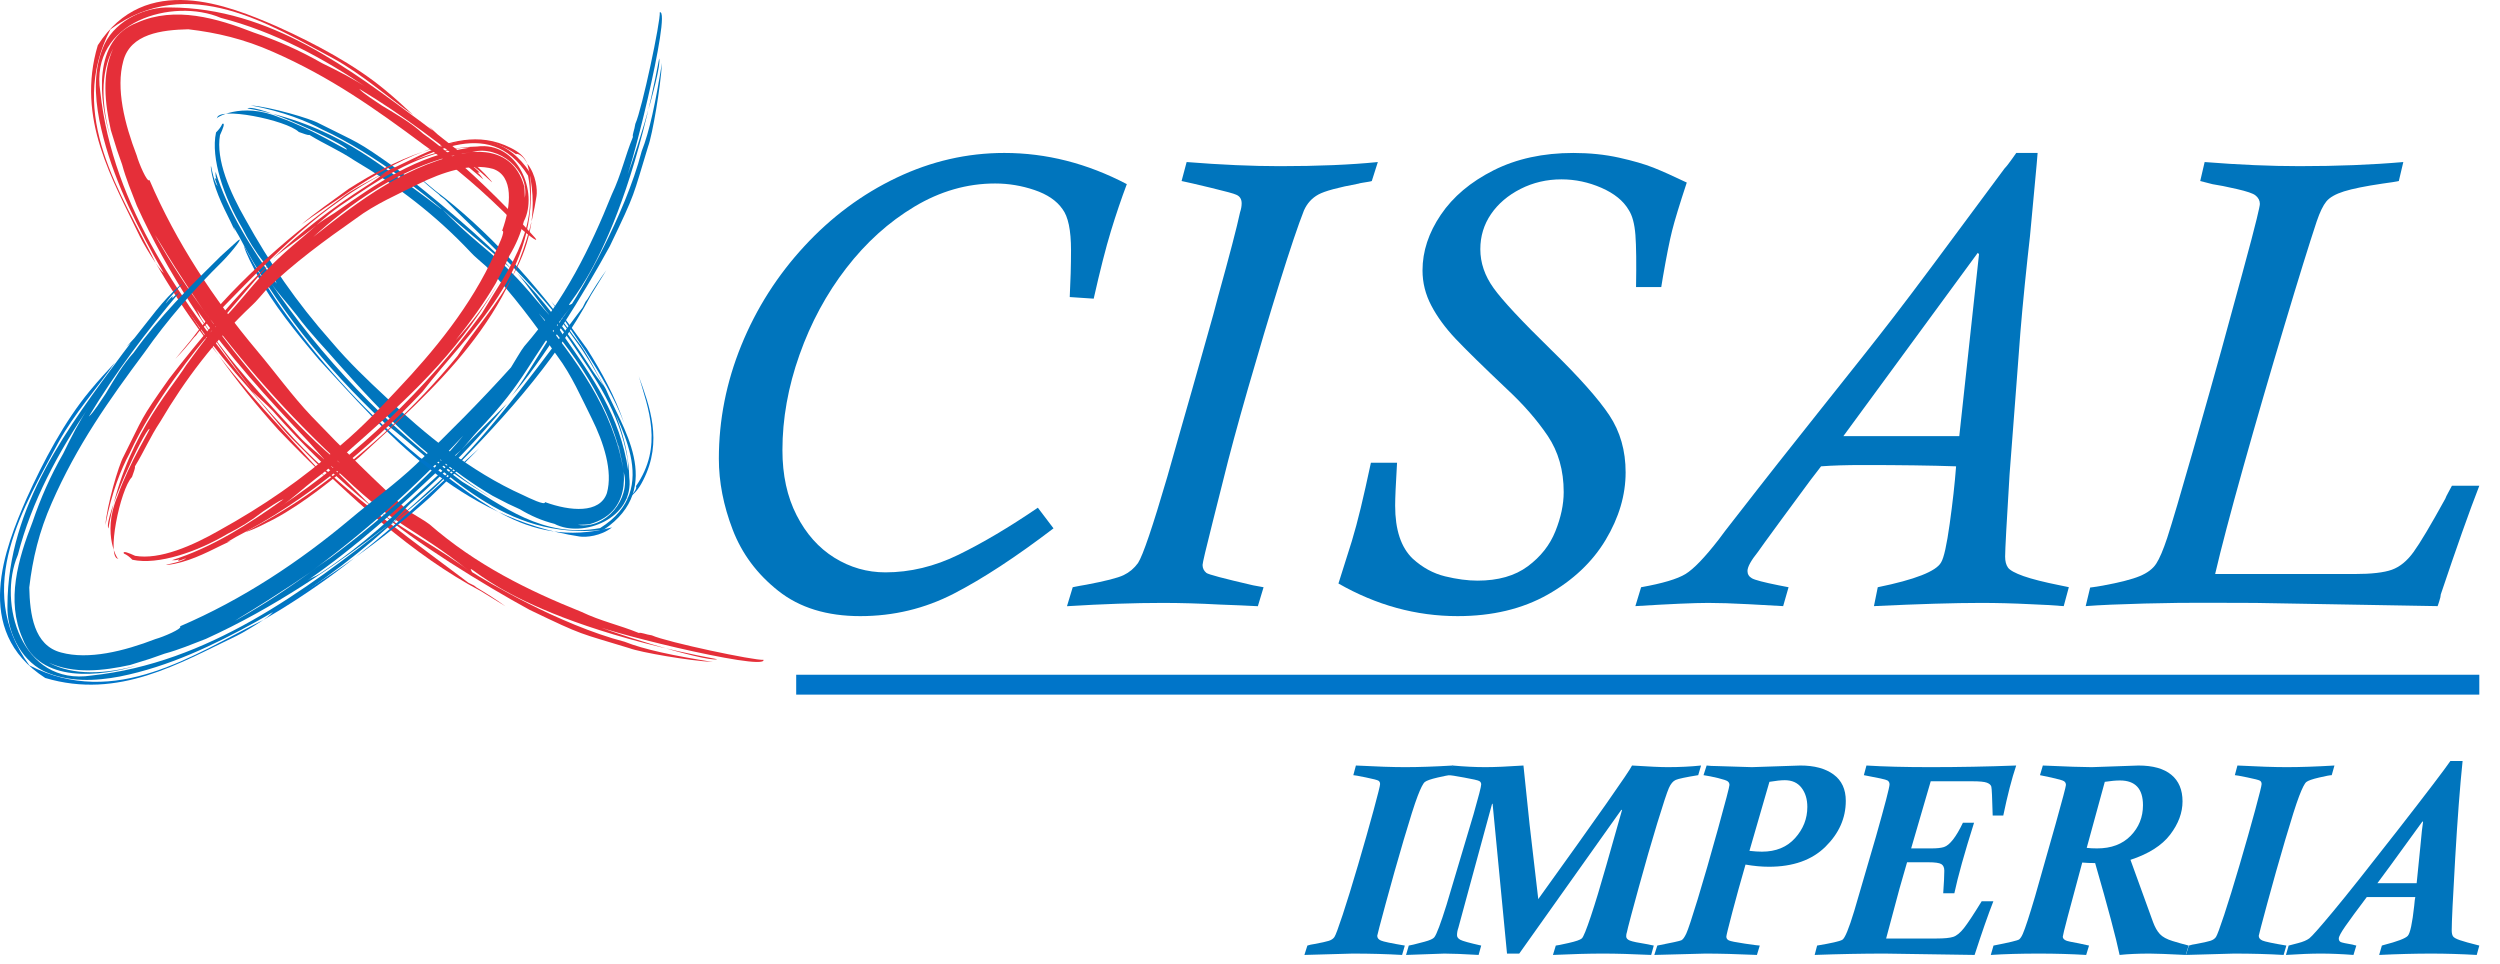
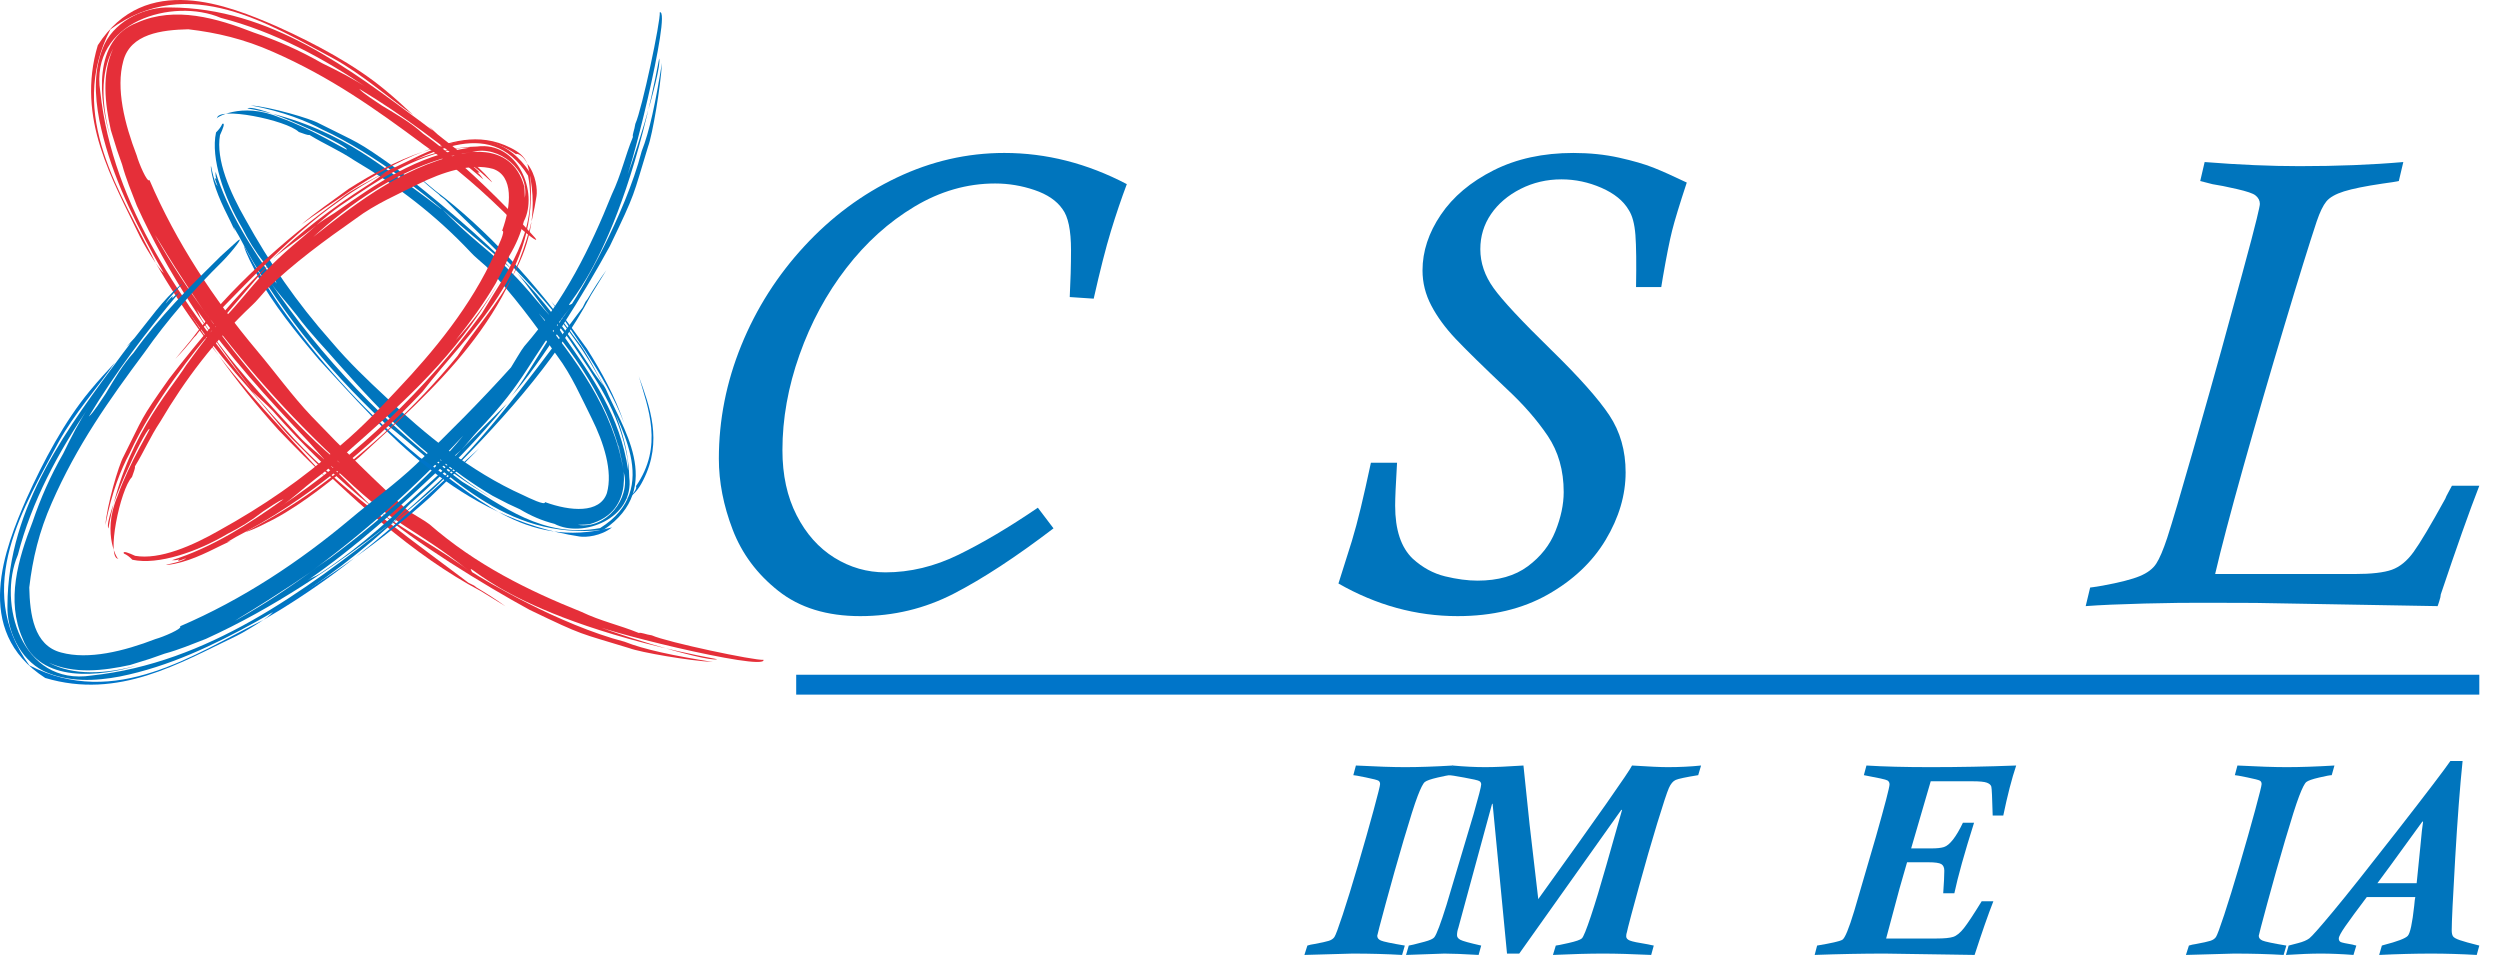
<svg xmlns="http://www.w3.org/2000/svg" width="100%" height="100%" viewBox="0 0 464 179" version="1.1" xml:space="preserve" style="fill-rule:evenodd;clip-rule:evenodd;stroke-linejoin:round;stroke-miterlimit:2;">
  <g id="loghi">
    <path d="M192.625,94.232l2.904,3.831c-6.936,5.293 -13.102,9.331 -18.496,12.115c-5.403,2.781 -11.191,4.176 -17.374,4.176c-6.186,0 -11.252,-1.562 -15.189,-4.675c-3.945,-3.114 -6.772,-6.905 -8.486,-11.379c-1.715,-4.469 -2.565,-8.855 -2.565,-13.155c0,-7.21 1.389,-14.225 4.165,-21.045c2.773,-6.818 6.672,-12.951 11.693,-18.39c5.019,-5.441 10.737,-9.687 17.154,-12.742c6.417,-3.054 13.075,-4.58 19.97,-4.58c7.796,0 15.371,1.927 22.735,5.788c-1.024,2.721 -2.011,5.634 -2.957,8.733c-0.945,3.098 -2.008,7.273 -3.189,12.523l-4.447,-0.298c0.154,-2.998 0.238,-5.898 0.238,-8.703c0,-3.71 -0.532,-6.256 -1.596,-7.637c-1.068,-1.54 -2.797,-2.714 -5.182,-3.524c-2.386,-0.809 -4.828,-1.214 -7.308,-1.214c-5.209,0 -10.201,1.436 -14.978,4.296c-4.772,2.86 -8.994,6.671 -12.66,11.426c-3.671,4.757 -6.562,10.113 -8.673,16.076c-2.112,5.955 -3.165,11.857 -3.165,17.698c0,4.621 0.877,8.65 2.634,12.082c1.752,3.433 4.087,6.056 7.008,7.876c2.921,1.813 6.079,2.72 9.472,2.72c4.577,0 9.107,-1.087 13.584,-3.279c4.479,-2.188 9.385,-5.095 14.708,-8.719" style="fill:#0075bd;fill-rule:nonzero;" />
-     <path d="M255.726,30.075l-1.121,3.523c-0.08,0.04 -0.298,0.09 -0.65,0.147c-0.354,0.063 -0.722,0.121 -1.096,0.178c-0.375,0.059 -0.6,0.11 -0.676,0.15c-3.828,0.709 -6.327,1.389 -7.512,2.041c-1.177,0.652 -2.071,1.626 -2.653,2.931c-1.063,2.679 -2.569,7.15 -4.52,13.399c-1.947,6.257 -3.901,12.808 -5.869,19.65c-1.966,6.842 -3.499,12.513 -4.599,17.016c-0.041,0.194 -0.69,2.778 -1.951,7.745c-1.258,4.973 -1.884,7.639 -1.884,7.993c0,0.596 0.231,1.088 0.706,1.48c0.311,0.277 3.202,1.043 8.673,2.308l1.943,0.355l-1.061,3.522c-1.886,-0.103 -4.225,-0.204 -7.022,-0.304c-3.852,-0.207 -7.395,-0.308 -10.619,-0.308c-5.236,0 -11.162,0.201 -17.786,0.612l1.067,-3.522c0.036,0 0.177,-0.03 0.411,-0.087c0.235,-0.058 0.552,-0.121 0.944,-0.182c0.391,-0.056 0.79,-0.123 1.187,-0.207c3.544,-0.669 5.853,-1.257 6.916,-1.776c1.061,-0.509 1.947,-1.258 2.663,-2.245c0.901,-1.378 2.71,-6.708 5.427,-15.98c0.117,-0.467 0.837,-2.997 2.148,-7.574c1.322,-4.574 2.135,-7.434 2.453,-8.582c0.823,-2.961 1.722,-6.119 2.679,-9.495c0.967,-3.372 1.687,-5.989 2.156,-7.843c2.127,-7.654 3.486,-12.86 4.075,-15.624c0.197,-0.589 0.294,-1.144 0.294,-1.656c0,-0.786 -0.338,-1.318 -1.004,-1.596c-0.392,-0.198 -1.938,-0.622 -4.631,-1.271c-2.699,-0.652 -4.54,-1.077 -5.514,-1.275l0.938,-3.523c6.373,0.509 12.134,0.766 17.29,0.766c7.087,0 13.156,-0.257 18.198,-0.766" style="fill:#0075bd;fill-rule:nonzero;" />
    <path d="M254.441,85.882l4.852,0c-0.118,2.048 -0.211,3.717 -0.268,4.998c-0.057,1.278 -0.084,2.275 -0.084,2.981c0,4.46 1.081,7.736 3.256,9.824c1.819,1.656 3.82,2.75 6.015,3.285c2.192,0.529 4.199,0.797 6.012,0.797c3.831,0 6.943,-0.887 9.335,-2.663c2.389,-1.774 4.099,-3.942 5.122,-6.505c1.031,-2.566 1.542,-4.988 1.542,-7.277c0,-4.025 -0.993,-7.501 -2.97,-10.438c-1.991,-2.941 -4.491,-5.806 -7.508,-8.612c-4.491,-4.253 -7.692,-7.391 -9.606,-9.415c-1.91,-2.031 -3.409,-4.079 -4.49,-6.15c-1.087,-2.061 -1.629,-4.239 -1.629,-6.524c0,-3.543 1.138,-6.989 3.406,-10.335c2.265,-3.349 5.531,-6.092 9.786,-8.24c4.266,-2.145 9.191,-3.219 14.795,-3.219c3.035,0 5.865,0.291 8.488,0.873c2.62,0.586 4.741,1.201 6.36,1.844c1.619,0.642 3.688,1.569 6.21,2.777c-1.338,4.064 -2.248,7.043 -2.724,8.936c-0.474,1.89 -1.044,4.764 -1.712,8.632l-0.301,1.833l-4.678,0c0.077,-4.379 0.04,-7.597 -0.117,-9.672c-0.16,-2.068 -0.575,-3.617 -1.244,-4.64c-0.988,-1.696 -2.677,-3.066 -5.063,-4.112c-2.392,-1.044 -4.868,-1.57 -7.434,-1.57c-2.723,0 -5.252,0.596 -7.584,1.777c-2.326,1.184 -4.156,2.744 -5.478,4.674c-1.321,1.937 -1.983,4.105 -1.983,6.507c0,2.527 0.819,4.936 2.462,7.221c1.635,2.288 5.186,6.092 10.639,11.419c5.213,5.089 8.829,9.153 10.847,12.191c2.017,3.038 3.021,6.568 3.021,10.593c0,4.219 -1.231,8.391 -3.697,12.513c-2.466,4.122 -6.056,7.514 -10.766,10.177c-4.714,2.661 -10.289,3.993 -16.719,3.993c-7.692,0 -15.066,-2.022 -22.118,-6.053c1.1,-3.437 1.93,-6.056 2.485,-7.873c0.549,-1.81 1.098,-3.86 1.653,-6.15c0.549,-2.288 1.181,-5.084 1.887,-8.397" style="fill:#0075bd;fill-rule:nonzero;" />
-     <path d="M342.125,80.95l21.517,0l3.664,-33.785l-0.235,-0.235l-24.946,34.02Zm41.849,28.041l-0.947,3.506c-2.05,-0.164 -4.095,-0.277 -6.142,-0.355c-3.236,-0.164 -6.308,-0.241 -9.225,-0.241c-4.888,0 -11.506,0.198 -19.857,0.596l0.71,-3.506c6.931,-1.419 10.853,-2.958 11.759,-4.617c0.512,-0.833 1.044,-3.216 1.593,-7.163c0.552,-3.952 0.95,-7.505 1.185,-10.66c-4.651,-0.161 -10.419,-0.241 -17.315,-0.241c-3.074,0 -5.657,0.08 -7.745,0.241c-0.471,0.632 -0.823,1.081 -1.041,1.358c-0.214,0.277 -0.518,0.673 -0.913,1.185c-0.826,1.104 -2.633,3.559 -5.41,7.34c-2.776,3.794 -4.226,5.785 -4.343,5.989c-1.301,1.616 -1.95,2.8 -1.95,3.553c0,0.589 0.277,1.04 0.83,1.359c0.552,0.314 2.204,0.746 4.965,1.301c1.184,0.241 1.79,0.355 1.83,0.355l-1.004,3.506c-1.262,-0.083 -3.39,-0.204 -6.387,-0.355c-3.075,-0.164 -5.574,-0.241 -7.501,-0.241c-2.603,0 -7.117,0.198 -13.541,0.596l1.065,-3.506c3.981,-0.71 6.728,-1.529 8.247,-2.456c1.516,-0.93 3.576,-3.071 6.177,-6.428c0.47,-0.672 1.508,-2.02 3.104,-4.054c1.593,-2.031 3.034,-3.874 4.313,-5.534c1.278,-1.656 2.468,-3.172 3.576,-4.557l7.863,-9.916c3.7,-4.645 6.413,-8.057 8.126,-10.222c1.717,-2.165 3.507,-4.453 5.377,-6.876c1.874,-2.422 4.416,-5.788 7.628,-10.101c3.209,-4.305 7.559,-10.164 13.035,-17.568c0.275,-0.27 0.666,-0.766 1.178,-1.475c0.515,-0.709 0.849,-1.181 1.007,-1.416l3.962,0c-0.04,0.633 -0.225,2.727 -0.563,6.288c-0.334,3.562 -0.622,6.624 -0.856,9.183c-0.278,2.403 -0.592,5.354 -0.951,8.86c-0.35,3.5 -0.628,6.484 -0.826,8.946c-0.194,2.459 -0.441,5.698 -0.736,9.717c-0.298,4.011 -0.719,9.561 -1.272,16.644c-0.548,8.927 -0.826,14.016 -0.826,15.28c0,0.867 0.178,1.546 0.533,2.044c0.351,0.489 1.311,1.018 2.867,1.573c1.558,0.548 3.81,1.121 6.768,1.713c1.181,0.241 1.734,0.355 1.653,0.355" style="fill:#0075bd;fill-rule:nonzero;" />
    <path d="M408.362,33.598l0.819,-3.523c6.361,0.508 12.229,0.763 17.613,0.763c7.005,0 13.425,-0.255 19.26,-0.763l-0.833,3.523c-0.511,0.12 -1.515,0.277 -3.014,0.476c-3.195,0.471 -5.577,0.953 -7.157,1.445c-1.572,0.495 -2.663,1.117 -3.278,1.866c-0.612,0.746 -1.212,1.994 -1.801,3.728c-1.375,4.141 -3.388,10.629 -6.032,19.465c-2.653,8.83 -5.172,17.515 -7.568,26.053c-2.392,8.542 -4.145,15.176 -5.242,19.907l25.862,0c3.151,0 5.464,-0.267 6.942,-0.795c1.479,-0.533 2.818,-1.627 4.019,-3.287c1.208,-1.656 3.168,-4.948 5.885,-9.882c0.114,-0.315 0.304,-0.697 0.555,-1.148c0.261,-0.456 0.492,-0.88 0.683,-1.271l5.085,0c-1.854,4.757 -4.235,11.478 -7.156,20.177c0,0.268 -0.094,0.709 -0.294,1.312c-0.192,0.605 -0.295,0.89 -0.295,0.853c-0.117,0 -6.856,-0.124 -20.212,-0.355l-13.6,-0.24c-3.101,0 -6.153,-0.011 -9.154,-0.028c-3.005,-0.022 -6.812,0.028 -11.419,0.141c-4.607,0.121 -8.244,0.278 -10.927,0.482l0.829,-3.45c0.121,0 0.887,-0.113 2.302,-0.35c3.189,-0.586 5.497,-1.182 6.916,-1.774c1.419,-0.589 2.433,-1.361 3.045,-2.308c0.615,-0.944 1.295,-2.539 2.041,-4.788c0.899,-2.76 2.509,-8.201 4.827,-16.321c2.316,-8.123 4.066,-14.319 5.243,-18.598c1.178,-4.273 2.466,-8.977 3.855,-14.103c1.398,-5.122 2.288,-8.515 2.682,-10.171c0.392,-1.616 0.589,-2.543 0.589,-2.78c0,-0.629 -0.274,-1.161 -0.826,-1.596c-0.434,-0.358 -1.593,-0.75 -3.473,-1.181c-1.883,-0.432 -3.378,-0.729 -4.48,-0.89" style="fill:#0075bd;fill-rule:nonzero;" />
    <path d="M28.097,42.425c2.652,4.819 5.564,9.411 8.683,13.771c8.269,12.011 18.98,23.901 26.362,29.784c-9.376,-8.702 -18.311,-18.628 -26.362,-29.784c7.804,10.509 1.626,3.278 -7.482,-11.756c-0.226,-0.337 -0.714,-1.057 -1.201,-2.015m-2.702,-4.246c-0.984,-2.546 -2.009,-4.977 -2.734,-7.649l-0.958,-2.727l-1.132,-3.649c-1.097,-4.977 -1.723,-10.457 0.433,-15.133c-2.453,4.555 -2.19,10.547 -0.436,16.787c-2.297,-7.354 -3.385,-18.458 4.892,-21.606c7.065,-3.119 14.79,-0.833 21.649,1.842c4.334,1.467 8.56,3.325 12.702,5.702c3.011,1.456 5.929,2.944 8.632,4.753c-8.443,-5.713 -17.544,-10.634 -27.45,-13.18c-8.89,-3.808 -24.403,0.639 -22.385,13.682c2.319,21.527 15.438,39.32 28.529,55.846c-8.425,-10.941 -15.994,-22.023 -21.742,-34.668m70.027,3.065c-5.521,-5.586 -10.872,-10.212 -16.796,-14.382c-8.971,-6.682 -17.314,-12.581 -27.982,-17.251c-5.32,-2.358 -10.377,-3.556 -15.699,-4.179c-4.921,0.119 -10.76,0.821 -12.069,5.918c-1.384,5.073 0.23,11.614 2.507,17.526c0.358,1.337 1.958,5.148 2.36,4.535c4.963,11.576 11.949,22.125 19.907,31.609c3.359,3.98 6.551,8.42 10.155,12.216c5.89,6.157 11.796,12.019 17.975,17.6c0.979,0.631 3.18,1.858 3.925,2.467c8.638,7.527 18.284,12.273 28.156,16.235c3.794,1.801 7.006,2.431 10.703,3.938c0.433,-0.151 1.294,0.291 2.422,0.444c2.83,1.27 19.138,4.714 20.718,4.538c0.596,2.301 -32.574,-5.977 -31.837,-6.759c0.558,0.777 21.167,7.297 23.257,6.655c-39.883,-7.535 -47.285,-19.465 -45.517,-16.184c2.234,1.479 16.197,9.787 28.325,12.938c3.589,1.43 9.039,2.583 16.379,3.753c-4.41,-0.221 -13.479,-1.793 -15.501,-2.562c-9.538,-2.934 -8.224,-2.163 -18.516,-7.115c-8.209,-4.462 -21.996,-12.933 -27.965,-18.38c3.199,2.722 11.884,7.376 16.663,11.104c-10.391,-8.215 -13.037,-7.745 -23.147,-17.371c-0.94,-0.889 -2.162,-1.79 -3.332,-2.906c-1.028,-1.153 -1.994,-2.24 -3.215,-3.608c-7.815,-8.287 -14.62,-15.684 -21.042,-24.942c0.583,0.771 0.692,1.449 1.237,2.273c5.343,8.147 11.163,14.079 18.038,21.663c1.311,1.472 3.538,3.121 4.982,4.614c3.049,2.918 5.703,5.606 8.513,8.416c-6.201,-4.946 -12.861,-11.441 -18.445,-17.829c-1.229,-1.258 -2.843,-2.683 -3.846,-3.637c2.472,3.065 5.189,5.923 7.846,8.864c9.485,10.18 24.408,20.654 32.348,26.707c0.27,0.134 0.536,0.27 1.068,0.536l0.468,0.359c1.68,0.995 3.652,2.233 5.365,3.491l-4.587,-2.83c-12.475,-6.575 -24.542,-17.589 -35.124,-28.356c-2.356,-2.4 -5.764,-6.824 -7.982,-9.343c-6.618,-7.346 -12.736,-15.756 -17.569,-24.522c-4.355,-7.885 -8.306,-16.132 -10.139,-25.225c-0.847,-4.487 -1.153,-9.508 0.997,-14.145c2.295,-4.575 7.799,-6.88 12.161,-6.733c18.53,0.06 33.36,11.436 46.824,21.425l1.898,1.441l-0.699,-0.773l1.662,1.512c3.414,2.771 7.017,5.21 9.824,8.51c1.119,1.38 -2.231,-2.164 -3.478,-2.756c0.759,0.595 1.43,1.306 1.43,1.306c0,0 -0.223,-0.022 -0.447,-0.048c0.586,0.459 0.805,0.881 1.127,1.315c-7.249,-6.131 -14.875,-11.89 -23.065,-16.836c0.743,0.906 3.156,2.374 4.255,3.141c2.711,1.623 5.45,3.215 7.598,5.182c6.575,4.693 12.473,10.626 17.906,16.155l2.856,3.142c1.104,1.359 -1.822,-0.847 -3.856,-2.856" style="fill:#e52f39;fill-rule:nonzero;" />
    <path d="M61.915,10.87c5.275,2.915 9.906,7.045 14.757,10.467c-1.675,-1.555 -3.156,-2.954 -5.247,-4.677c-5.64,-4.671 -12.977,-8.574 -20.031,-11.756c-8.946,-3.884 -24.43,-10.243 -33.243,3.49c-4.077,13.637 2.743,24.898 7.81,35.504c0.518,1.068 1.858,3.323 2.949,4.954c-6.314,-12.827 -16.657,-27.41 -8.416,-43.404c14.529,-10.638 29.781,-0.748 41.421,5.422" style="fill:#e52f39;fill-rule:nonzero;" />
    <path d="M51.695,79.812c3.02,3.164 6.102,6.218 9.104,9.139c-2.546,-2.842 -6.067,-6.584 -8.834,-9.701c-3.978,-4.289 -7.836,-8.705 -11.386,-13.288c3.357,4.737 7.037,9.32 11.116,13.85" style="fill:#e52f39;fill-rule:nonzero;" />
    <path d="M28.911,48.851l1.866,3.122c2.932,4.759 6.193,9.479 9.801,13.988c-3.62,-4.926 -6.81,-10.085 -9.96,-15.345c-0.249,0.172 -0.949,-0.615 -1.708,-1.765" style="fill:#e52f39;fill-rule:nonzero;" />
    <path d="M42.426,115.887c4.818,-2.651 9.413,-5.565 13.771,-8.685c12.01,-8.269 23.9,-18.98 29.786,-26.362c-8.708,9.376 -18.634,18.314 -29.786,26.362c10.509,-7.804 3.28,-1.626 -11.757,7.485c-0.337,0.223 -1.054,0.713 -2.014,1.2m-4.244,2.703c-2.549,0.983 -4.98,2.009 -7.649,2.734l-2.73,0.96l-3.647,1.133c-4.979,1.091 -10.458,1.72 -15.135,-0.442c4.552,2.459 10.55,2.195 16.788,0.442c-7.355,2.3 -18.459,3.382 -21.607,-4.895c-3.119,-7.065 -0.836,-14.79 1.839,-21.649c1.467,-4.334 3.325,-8.56 5.702,-12.705c1.456,-3.008 2.944,-5.928 4.751,-8.632c-5.711,8.446 -10.631,17.547 -13.178,27.454c-3.802,8.889 0.64,24.399 13.685,22.387c21.529,-2.32 39.32,-15.441 55.844,-28.529c-10.94,8.422 -22.02,15.991 -34.663,21.742m3.059,-70.033c-5.586,5.524 -10.211,10.872 -14.381,16.796c-6.68,8.971 -12.581,17.314 -17.252,27.982c-2.355,5.321 -3.556,10.38 -4.176,15.7c0.119,4.923 0.821,10.759 5.921,12.071c5.07,1.387 11.614,-0.227 17.523,-2.507c1.337,-0.355 5.148,-1.958 4.535,-2.358c11.576,-4.965 22.122,-11.948 31.61,-19.909c3.979,-3.356 8.419,-6.551 12.218,-10.152c6.158,-5.893 12.016,-11.799 17.596,-17.978c0.632,-0.979 1.86,-3.183 2.468,-3.925c7.527,-8.638 12.271,-18.286 16.235,-28.156c1.799,-3.797 2.428,-7.008 3.935,-10.706c-0.151,-0.432 0.295,-1.294 0.444,-2.422c1.273,-2.83 4.714,-19.138 4.538,-20.721c2.301,-0.592 -5.973,32.577 -6.756,31.841c0.777,-0.558 7.292,-21.167 6.652,-23.258c-7.532,39.884 -19.461,47.288 -16.181,45.52c1.479,-2.235 9.787,-16.2 12.935,-28.325c1.43,-3.592 2.583,-9.042 3.756,-16.382c-0.227,4.41 -1.796,13.482 -2.564,15.501c-2.932,9.538 -2.161,8.224 -7.113,18.519c-4.462,8.206 -12.932,21.996 -18.379,27.968c2.722,-3.202 7.376,-11.886 11.101,-16.668c-8.212,10.39 -7.742,13.039 -17.368,23.149c-0.889,0.943 -1.787,2.162 -2.906,3.335c-1.156,1.028 -2.241,1.994 -3.609,3.212c-8.286,7.815 -15.683,14.62 -24.943,21.042c0.774,-0.583 1.453,-0.692 2.278,-1.237c8.147,-5.343 14.076,-11.163 21.659,-18.038c1.476,-1.311 3.122,-3.538 4.615,-4.979c2.918,-3.055 5.607,-5.706 8.419,-8.513c-4.946,6.199 -11.441,12.861 -17.83,18.442c-1.263,1.229 -2.686,2.843 -3.637,3.846c3.063,-2.472 5.92,-5.189 8.861,-7.846c10.184,-9.482 20.654,-24.408 26.708,-32.351c0.133,-0.267 0.266,-0.536 0.535,-1.068l0.36,-0.467c0.994,-1.678 2.232,-3.649 3.49,-5.363l-2.83,4.584c-6.572,12.478 -17.589,24.546 -28.356,35.127c-2.4,2.356 -6.824,5.764 -9.343,7.982c-7.346,6.62 -15.759,12.736 -24.521,17.569c-7.886,4.355 -16.133,8.309 -25.226,10.142c-4.487,0.844 -9.507,1.152 -14.145,-1c-4.575,-2.298 -6.883,-7.799 -6.733,-12.161c0.054,-18.529 11.433,-33.36 21.422,-46.824l1.441,-1.898l-0.776,0.696l1.516,-1.662c2.767,-3.414 5.21,-7.017 8.506,-9.822c1.38,-1.121 -2.161,2.231 -2.753,3.477c0.595,-0.76 1.303,-1.431 1.303,-1.431c0,0 -0.022,0.224 -0.045,0.447c0.456,-0.586 0.878,-0.804 1.312,-1.127c-6.128,7.249 -11.887,14.878 -16.833,23.065c0.907,-0.742 2.374,-3.156 3.141,-4.252c1.623,-2.714 3.216,-5.453 5.182,-7.601c4.693,-6.575 10.623,-12.472 16.155,-17.903l3.142,-2.859c1.359,-1.104 -0.847,1.822 -2.856,3.856" style="fill:#0075bd;fill-rule:nonzero;" />
    <path d="M10.869,82.064c2.915,-5.274 7.044,-9.906 10.467,-14.756c-1.555,1.674 -2.954,3.155 -4.677,5.246c-4.674,5.64 -8.578,12.98 -11.756,20.031c-3.884,8.949 -10.241,24.433 3.492,33.246c13.634,4.079 24.901,-2.743 35.504,-7.807c1.069,-0.519 3.323,-1.861 4.954,-2.949c-12.824,6.314 -27.414,16.657 -43.402,8.413c-10.642,-14.527 -0.752,-29.781 5.418,-41.424" style="fill:#0075c9;fill-rule:nonzero;" />
    <path d="M79.814,92.291c3.161,-3.022 6.218,-6.103 9.139,-9.107c-2.842,2.548 -6.584,6.067 -9.701,8.835c-4.289,3.977 -8.705,7.838 -13.286,11.387c4.735,-3.359 9.321,-7.036 13.848,-11.115" style="fill:#0075c9;fill-rule:nonzero;" />
    <path d="M48.854,115.075l3.121,-1.867c4.757,-2.935 9.479,-6.196 13.991,-9.802c-4.931,3.618 -10.087,6.808 -15.347,9.961c0.172,0.246 -0.619,0.945 -1.765,1.708" style="fill:#0075c9;fill-rule:nonzero;" />
    <path d="M107.275,97.409c5.158,0.898 9.808,-4.85 8.513,-9.677c-1.79,-12.764 -10.53,-23.795 -15.78,-29.571c6.61,8.388 13.887,17.605 15.78,29.571c-0.896,-5.614 -1.371,-6.316 -0.714,-3.86c0.348,1.314 3.292,10.945 -5.711,13.435c-0.355,0.04 -1.131,0.077 -2.088,0.102m-4.383,-0.187c-2.319,-0.585 -4.376,-1.49 -6.39,-2.696l-2.218,-1.029l-2.853,-1.473c-3.76,-2.21 -7.232,-4.761 -10.609,-7.45c3.21,2.915 6.773,5.736 11.581,8.456c-12.479,-6.937 -21.017,-15.841 -29.541,-25.447c-2.544,-2.958 -5.325,-5.768 -7.728,-9.009c-1.728,-2.243 -3.669,-4.263 -5.184,-6.538c9.648,14.326 21.751,27.006 35.872,37.394c7.38,4.351 14.89,10.585 25.557,8.585c11.831,-7.387 3.091,-19.633 0.333,-26.702c2.645,5.284 4.922,10.896 5.073,17.227c1.006,7.669 -8.638,11.428 -13.893,8.682m-62.061,-72.151c-0.807,4.58 1.876,10.677 4.716,15.628c4.482,8.082 9.361,15.261 16.003,22.765c3.221,3.801 6.558,6.974 10.114,10.286c7.048,6.668 15.498,13.705 25.45,18.158c1.045,0.499 4.155,2.02 4.031,1.28c4.716,1.717 10.19,2.162 11.495,-1.674c1.139,-4.056 -0.597,-9.399 -2.821,-13.867c-1.912,-3.812 -3.742,-8.05 -6.38,-11.565c-4.085,-5.822 -8.277,-11.544 -13.158,-16.596c-0.728,-0.659 -2.36,-2.011 -2.89,-2.631c-6.611,-7.04 -13.844,-12.496 -21.608,-17.074c-2.955,-1.963 -5.482,-2.979 -8.349,-4.738c-0.377,0.079 -1.085,-0.25 -1.974,-0.547c-2.269,-2.219 -15.209,-4.842 -15.184,-2.505c-0.527,0.049 4.413,-3.234 11.608,-0.192c6.573,2.339 12.604,6.295 12.505,5.934c-0.272,-0.982 -16.757,-8.639 -18.481,-7.614c16.382,2.793 25.246,11.258 30.28,14.422c5.11,3.694 6.354,4.852 5.526,4.062c-1.66,-1.515 -12.294,-10.193 -21.892,-14.561c-2.847,-1.541 -7.237,-3.351 -13.288,-4.482c3.632,0.267 11.095,2.446 12.717,3.358c7.514,3.807 6.588,2.897 14.45,8.475c6.265,4.79 16.716,13.507 21.254,18.586c-2.609,-2.422 -8.986,-7.6 -12.782,-11.056c7.825,7.968 10.045,7.921 17.552,16.989c0.695,0.847 1.533,1.796 2.459,2.812c0.817,1.026 1.45,2.091 2.292,3.406c5.49,7.881 10.607,15.053 12.113,25.155c-0.031,-0.9 -0.028,-1.419 -0.156,-2.303c-1.575,-8.64 -5.781,-14.587 -10.62,-21.77c-0.937,-1.394 -2.459,-3.167 -3.629,-4.488c-2.303,-2.727 -4.008,-5.459 -6.176,-8.01c4.678,4.758 9.471,11.053 13.38,17.167c0.78,1.294 1.912,2.756 2.62,3.721c-1.603,-3 -3.328,-5.918 -5.35,-8.626c-6.779,-9.778 -18.247,-19.922 -24.116,-25.967c-0.204,-0.148 -0.38,-0.329 -0.799,-0.607l-0.346,-0.354c-1.283,-1.026 -2.781,-2.292 -4.057,-3.541l3.488,2.901c9.487,7.107 18.6,17.254 26.206,27.707c1.853,2.207 3.895,6.59 5.391,9.068c2.668,6.476 11.291,18.297 -0.405,26.15c-18.6,2.082 -29.249,-11.099 -40.719,-19.906c-10.813,-10.193 -20.308,-21.788 -26.952,-34.594l-1.011,-1.729l0.29,0.822l-0.797,-1.703c-1.62,-3.252 -3.297,-6.617 -3.691,-10.073c-0.062,-1.436 0.391,2.473 1.235,3.388c-0.303,-0.745 -0.546,-1.499 -0.507,-1.504l0.283,0.218c-0.184,-0.561 -0.133,-0.944 -0.149,-1.374c2.277,7.317 6.645,14.223 11.328,20.748c-0.281,-0.944 -1.683,-2.867 -2.289,-3.821c-1.655,-2.106 -3.037,-4.361 -4.108,-6.519c-3.337,-5.593 -5.881,-12.924 -4.839,-17.708c0.562,-0.562 0.918,-1.025 1.165,-1.601c0.589,-0.249 0.105,0.932 -0.428,2.094" style="fill:#0075bd;fill-rule:nonzero;" />
    <path d="M53.222,58.535c-3.003,-4.107 -5.629,-8.584 -8.003,-13.003c0.586,1.875 1.439,3.357 2.459,5.405c2.935,5.439 7.34,10.886 11.535,15.829c12.464,13.507 25.824,29.377 48.367,32.813c1.163,0.176 3.927,-0.051 6.009,-1.696c-16.481,4.342 -25.884,-6.598 -35.702,-12.997c-9.416,-7.731 -17.601,-16.609 -24.665,-26.351" style="fill:#0075c9;fill-rule:nonzero;" />
    <path d="M108.923,64.71c-2.232,-3.011 -4.325,-6.112 -6.637,-8.801c1.938,2.572 4.317,6.306 6.343,9.232c2.725,4.218 5.351,8.544 7.197,13.368c-1.659,-4.898 -4.101,-9.371 -6.903,-13.799" style="fill:#0075c9;fill-rule:nonzero;" />
    <path d="M115.919,92.719c1.693,-0.649 2.657,-2.004 3.463,-3.606c3.704,-7.241 1.151,-13.801 -0.819,-19.275c1.693,5.838 4.63,12.971 -0.542,20.408c0.277,0.211 -0.282,1.593 -2.102,2.473" style="fill:#0075c9;fill-rule:nonzero;" />
    <path d="M97.408,36.706c0.887,-5.156 -4.854,-9.805 -9.683,-8.51c-12.766,1.79 -23.797,10.527 -29.571,15.776c8.385,-6.609 17.606,-13.884 29.571,-15.776c-5.614,0.895 -6.316,1.371 -3.863,0.714c1.32,-0.351 10.945,-3.289 13.442,5.708c0.04,0.354 0.074,1.13 0.104,2.088m-0.187,4.382c-0.584,2.32 -1.487,4.38 -2.694,6.393l-1.028,2.219l-1.473,2.853c-2.207,3.761 -4.762,7.232 -7.45,10.608c2.915,-3.209 5.736,-6.772 8.456,-11.58c-6.937,12.479 -15.842,21.017 -25.447,29.54c-2.958,2.544 -5.768,5.326 -9.006,7.729c-2.243,1.727 -4.264,3.668 -6.538,5.183c14.325,-9.645 27,-21.75 37.39,-35.875c4.351,-7.376 10.592,-14.891 8.578,-25.557c-7.388,-11.825 -19.637,-3.09 -26.705,-0.329c5.284,-2.646 10.898,-4.926 17.226,-5.077c7.669,-1.002 11.431,8.635 8.691,13.893m-72.152,62.07c4.584,0.799 10.68,-1.881 15.635,-4.72c8.082,-4.481 15.261,-9.359 22.762,-16.005c3.801,-3.218 6.974,-6.561 10.289,-10.114c6.665,-7.048 13.705,-15.498 18.155,-25.449c0.498,-1.046 2.019,-4.159 1.277,-4.031c1.72,-4.717 2.157,-10.188 -1.679,-11.496c-4.057,-1.142 -9.403,0.594 -13.867,2.819c-3.816,1.912 -8.053,3.742 -11.566,6.382c-5.824,4.082 -11.544,8.274 -16.595,13.161c-0.66,0.726 -2.011,2.357 -2.629,2.89c-7.04,6.612 -12.496,13.846 -17.071,21.611c-1.963,2.958 -2.979,5.481 -4.736,8.349c0.077,0.377 -0.252,1.088 -0.547,1.977c-2.218,2.266 -4.844,15.209 -2.504,15.184c0.048,0.527 -3.235,-4.413 -0.195,-11.612c2.339,-6.569 6.295,-12.603 5.934,-12.503c-0.982,0.271 -8.637,16.758 -7.614,18.484c2.793,-16.383 11.258,-25.25 14.419,-30.286c3.696,-5.108 4.852,-6.352 4.062,-5.528c-1.515,1.664 -10.189,12.298 -14.558,21.896c-1.541,2.85 -3.348,7.237 -4.479,13.291c0.264,-3.634 2.446,-11.096 3.358,-12.716c3.804,-7.518 2.894,-6.59 8.472,-14.45c4.787,-6.27 13.501,-16.726 18.58,-21.264c-2.421,2.613 -7.599,8.991 -11.052,12.787c7.966,-7.829 7.917,-10.05 16.982,-17.554c0.85,-0.698 1.799,-1.535 2.816,-2.462c1.022,-0.816 2.087,-1.453 3.402,-2.292c7.881,-5.492 15.059,-10.609 25.155,-12.115c-0.897,0.031 -1.416,0.028 -2.3,0.158c-8.64,1.572 -14.588,5.782 -21.773,10.617c-1.392,0.94 -3.167,2.462 -4.485,3.632c-2.727,2.303 -5.462,4.009 -8.014,6.178c4.762,-4.682 11.057,-9.472 17.167,-13.384c1.294,-0.78 2.759,-1.912 3.722,-2.621c-2.996,1.603 -5.915,3.332 -8.625,5.351c-9.78,6.782 -19.92,18.252 -25.963,24.124c-0.147,0.204 -0.329,0.377 -0.606,0.796l-0.354,0.349c-1.026,1.283 -2.292,2.779 -3.538,4.059l2.898,-3.49c7.104,-9.49 17.248,-18.605 27.703,-26.212c2.207,-1.855 6.587,-3.898 9.067,-5.393c6.475,-2.672 18.299,-11.287 26.152,0.405c2.1,18.602 -11.093,29.254 -19.897,40.719c-10.196,10.812 -21.782,20.314 -34.592,26.957l-1.731,1.008l0.822,-0.292l-1.703,0.802c-3.252,1.617 -6.618,3.292 -10.071,3.689c-1.435,0.061 2.471,-0.392 3.386,-1.239c-0.745,0.303 -1.499,0.55 -1.504,0.51l0.215,-0.28c-0.562,0.182 -0.944,0.131 -1.371,0.147c7.314,-2.277 14.223,-6.645 20.749,-11.329c-0.946,0.284 -2.868,1.684 -3.825,2.289c-2.103,1.655 -4.358,3.04 -6.517,4.109c-5.592,3.337 -12.921,5.881 -17.713,4.843c-0.559,-0.56 -1.022,-0.915 -1.595,-1.164c-0.247,-0.586 0.929,-0.102 2.09,0.428" style="fill:#e52f39;fill-rule:nonzero;" />
    <path d="M58.537,90.763c-4.105,3.003 -8.581,5.629 -13,8c1.872,-0.586 3.356,-1.437 5.404,-2.456c5.437,-2.935 10.886,-7.343 15.826,-11.538c13.506,-12.465 29.383,-25.821 32.809,-48.37c0.178,-1.161 -0.055,-3.927 -1.703,-6.006c4.36,16.478 -6.586,25.884 -12.982,35.702c-7.737,9.413 -16.613,17.601 -26.354,24.668" style="fill:#e52f39;fill-rule:nonzero;" />
    <path d="M64.703,35.059c-3.012,2.229 -6.113,4.326 -8.805,6.635c2.576,-1.938 6.306,-4.318 9.236,-6.34c4.215,-2.726 8.54,-5.355 13.365,-7.201c-4.899,1.66 -9.368,4.101 -13.796,6.906" style="fill:#e52f39;fill-rule:nonzero;" />
    <path d="M97.872,30.392c-0.552,-1.434 -1.691,-2.243 -3.051,-2.932c-6.13,-3.138 -11.685,-0.974 -16.322,0.695c4.942,-1.434 10.985,-3.924 17.279,0.462c0.182,-0.236 1.346,0.234 2.094,1.775" style="fill:#e52f39;fill-rule:nonzero;" />
    <rect x="147.774" y="125.232" width="312.386" height="3.689" style="fill:#0075c9;" />
    <path d="M269.663,142.08l-0.505,1.791c-0.302,0 -1.084,0.146 -2.345,0.441c-1.26,0.294 -2.051,0.573 -2.371,0.832c-0.319,0.261 -0.76,1.127 -1.323,2.598c-0.564,1.472 -1.43,4.192 -2.599,8.159c-1.169,3.968 -2.278,7.894 -3.329,11.779c-1.05,3.884 -1.576,5.884 -1.576,6.002c0,0.387 0.227,0.681 0.681,0.882c0.454,0.204 1.933,0.514 4.438,0.934l-0.504,1.74c-2.841,-0.168 -5.91,-0.252 -9.205,-0.252l-8.928,0.252l0.554,-1.74c0.421,-0.135 0.833,-0.227 1.236,-0.277c1.362,-0.252 2.279,-0.453 2.75,-0.606c0.47,-0.15 0.814,-0.387 1.033,-0.706c0.219,-0.319 0.727,-1.685 1.526,-4.099c0.798,-2.412 1.753,-5.505 2.862,-9.281c1.11,-3.774 2.069,-7.15 2.875,-10.126c0.808,-2.975 1.211,-4.598 1.211,-4.868c0,-0.303 -0.105,-0.517 -0.314,-0.642c-0.211,-0.127 -0.992,-0.329 -2.346,-0.606c-1.353,-0.277 -2.123,-0.416 -2.308,-0.416l0.479,-1.791c3.851,0.201 6.894,0.303 9.13,0.303c2.539,0 5.498,-0.102 8.878,-0.303" style="fill:#0075bd;fill-rule:nonzero;" />
    <path d="M315.717,142.08l-0.529,1.791c-2.287,0.369 -3.679,0.664 -4.174,0.883c-0.496,0.219 -0.917,0.715 -1.262,1.488c-0.345,0.774 -1.068,2.959 -2.169,6.557c-1.1,3.598 -2.241,7.551 -3.417,11.854c-1.178,4.304 -1.842,6.777 -1.992,7.415c-0.018,0.117 -0.085,0.412 -0.202,0.883c-0.101,0.27 -0.151,0.547 -0.151,0.832c0,0.336 0.222,0.598 0.667,0.781c0.446,0.186 1.569,0.421 3.368,0.707l0.58,0.126c0.269,0.068 0.437,0.101 0.504,0.101l-0.479,1.74c-3.548,-0.168 -6.523,-0.252 -8.928,-0.252c-2.589,0 -5.692,0.084 -9.306,0.252l0.529,-1.74c0.168,0 0.945,-0.155 2.332,-0.467c1.388,-0.31 2.225,-0.6 2.51,-0.869c0.286,-0.27 0.836,-1.623 1.652,-4.061c0.816,-2.438 1.77,-5.583 2.863,-9.433l2.925,-10.29l-0.1,-0.101l-18.967,26.709l-2.27,0l-2.673,-27.794l-0.101,0l-4.161,15.284c-1.076,4.002 -1.775,6.575 -2.094,7.718c-0.168,0.471 -0.252,0.933 -0.252,1.388c0,0.336 0.205,0.617 0.617,0.844c0.412,0.227 1.703,0.585 3.872,1.072l-0.479,1.74c-2.824,-0.168 -4.943,-0.252 -6.356,-0.252c-0.269,0 -2.64,0.084 -7.112,0.252l0.505,-1.74c0.168,0 1.135,-0.234 2.9,-0.706c1.008,-0.269 1.622,-0.546 1.841,-0.832c0.42,-0.521 1.177,-2.53 2.27,-6.028l5.018,-16.823c0.942,-3.295 1.413,-5.136 1.413,-5.523c0,-0.285 -0.122,-0.496 -0.366,-0.631c-0.244,-0.135 -1.181,-0.349 -2.811,-0.643c-1.632,-0.295 -2.539,-0.441 -2.724,-0.441l0.58,-1.791c2.202,0.201 4.229,0.303 6.078,0.303c1.732,0 4.094,-0.102 7.087,-0.303l1.135,10.921l1.614,13.872c11.113,-15.452 16.915,-23.717 17.402,-24.793c3.128,0.201 5.331,0.303 6.609,0.303c2.202,0 4.27,-0.102 6.204,-0.303" style="fill:#0075bd;fill-rule:nonzero;" />
-     <path d="M324.697,157.919c0.874,0.101 1.647,0.151 2.32,0.151c2.589,0 4.641,-0.839 6.154,-2.521c1.513,-1.682 2.27,-3.608 2.27,-5.776c0,-1.447 -0.362,-2.636 -1.085,-3.57c-0.722,-0.932 -1.757,-1.398 -3.101,-1.398c-0.69,0 -1.64,0.099 -2.85,0.302l-3.708,12.812Zm-7.944,-15.839c0.504,0.068 1.134,0.102 1.89,0.102l6.508,0.201l9.004,-0.303c2.589,0 4.641,0.555 6.154,1.664c1.513,1.111 2.27,2.742 2.27,4.894c0,3.194 -1.258,6.032 -3.772,8.512c-2.513,2.481 -6.014,3.72 -10.504,3.72c-1.345,0 -2.791,-0.135 -4.337,-0.403c-0.892,3.076 -1.707,6.023 -2.448,8.84c-0.739,2.816 -1.109,4.325 -1.109,4.527c0,0.319 0.156,0.555 0.467,0.706c0.31,0.151 1.291,0.349 2.938,0.593c1.648,0.244 2.581,0.365 2.8,0.365l-0.529,1.74c-3.768,-0.168 -6.953,-0.252 -9.56,-0.252l-9.483,0.252l0.554,-1.74c2.691,-0.52 4.178,-0.849 4.465,-0.983c0.285,-0.134 0.592,-0.555 0.92,-1.261c0.328,-0.707 1.035,-2.834 2.119,-6.381c1.084,-3.548 2.337,-7.891 3.758,-13.027c1.42,-5.137 2.131,-7.857 2.131,-8.158c0,-0.27 -0.101,-0.489 -0.303,-0.657c-0.201,-0.168 -0.802,-0.374 -1.802,-0.618c-1.001,-0.243 -1.905,-0.425 -2.711,-0.542l0.58,-1.791Z" style="fill:#0075bd;fill-rule:nonzero;" />
    <path d="M374.205,142.08c-0.824,2.455 -1.623,5.549 -2.396,9.281l-1.967,0c-0.084,-3.261 -0.168,-5.048 -0.252,-5.359c-0.084,-0.311 -0.358,-0.555 -0.821,-0.732c-0.462,-0.176 -1.357,-0.264 -2.685,-0.264l-7.743,0l-3.632,12.459l3.783,0c1.009,0 1.778,-0.084 2.308,-0.252c0.53,-0.168 1.092,-0.635 1.69,-1.401c0.596,-0.763 1.205,-1.802 1.828,-3.114l2.069,0c-1.784,5.633 -3.002,9.996 -3.658,13.09l-2.068,0c0.134,-1.883 0.202,-3.278 0.202,-4.187c0,-0.587 -0.185,-0.996 -0.554,-1.223c-0.372,-0.227 -1.186,-0.341 -2.448,-0.341l-3.909,0l-1.412,4.918l-2.472,9.232l9.358,0c1.428,0 2.459,-0.101 3.09,-0.302c0.629,-0.203 1.293,-0.744 1.992,-1.627c0.697,-0.883 1.795,-2.543 3.291,-4.982l2.169,0c-0.976,2.489 -2.136,5.81 -3.481,9.962l-16.721,-0.252c-4.053,0 -8.374,0.084 -12.964,0.252l0.454,-1.74c2.639,-0.438 4.199,-0.795 4.678,-1.072c0.48,-0.278 1.214,-2.055 2.207,-5.334l4.036,-13.821c1.68,-5.935 2.522,-9.164 2.522,-9.685c0,-0.336 -0.135,-0.584 -0.404,-0.744c-0.269,-0.16 -1.723,-0.483 -4.363,-0.971l0.479,-1.791c3.194,0.201 7.154,0.303 11.88,0.303c5.279,0 10.584,-0.102 15.914,-0.303" style="fill:#0075bd;fill-rule:nonzero;" />
-     <path d="M387.295,157.364c0.504,0.067 1.143,0.101 1.916,0.101c2.641,0 4.721,-0.782 6.243,-2.346c1.522,-1.564 2.282,-3.455 2.282,-5.674c0,-3.06 -1.429,-4.591 -4.287,-4.591c-0.74,0 -1.674,0.085 -2.8,0.253l-3.354,12.257Zm18.916,18.134l-0.529,1.74c-3.33,-0.168 -5.567,-0.252 -6.709,-0.252c-2.153,0 -4.011,0.084 -5.574,0.252c-0.673,-3.211 -2.186,-8.895 -4.541,-17.049c-0.891,0 -1.689,-0.034 -2.395,-0.101c-2.405,8.844 -3.607,13.426 -3.607,13.746c0,0.47 0.459,0.785 1.375,0.945c0.916,0.16 2.08,0.4 3.493,0.719l-0.531,1.74c-2.773,-0.168 -5.699,-0.252 -8.776,-0.252c-3.38,0 -6.356,0.084 -8.929,0.252l0.505,-1.74c2.943,-0.572 4.531,-0.953 4.767,-1.148c0.235,-0.192 0.463,-0.542 0.681,-1.046c0.454,-1.043 1.202,-3.33 2.245,-6.861l3.859,-13.594c1.261,-4.506 1.891,-6.893 1.891,-7.162c0,-0.302 -0.118,-0.534 -0.353,-0.694c-0.235,-0.159 -1.021,-0.387 -2.358,-0.681c-1.336,-0.295 -2.039,-0.441 -2.106,-0.441l0.53,-1.791c4.489,0.201 7.515,0.303 9.08,0.303l8.675,-0.303c2.674,0 4.704,0.572 6.091,1.715c1.388,1.144 2.081,2.791 2.081,4.943c0,2.103 -0.765,4.158 -2.295,6.167c-1.531,2.009 -3.985,3.569 -7.365,4.679l4.188,11.551c0.352,0.958 0.777,1.703 1.273,2.232c0.495,0.529 1.281,0.959 2.357,1.286c1.077,0.328 1.952,0.576 2.623,0.744c0.203,0.05 0.32,0.085 0.354,0.101" style="fill:#0075bd;fill-rule:nonzero;" />
    <path d="M433.274,142.08l-0.505,1.791c-0.302,0 -1.085,0.146 -2.345,0.441c-1.261,0.294 -2.052,0.573 -2.371,0.832c-0.32,0.261 -0.761,1.127 -1.324,2.598c-0.564,1.472 -1.43,4.192 -2.598,8.159c-1.17,3.968 -2.279,7.894 -3.33,11.779c-1.05,3.884 -1.576,5.884 -1.576,6.002c0,0.387 0.228,0.681 0.682,0.882c0.453,0.204 1.933,0.514 4.438,0.934l-0.505,1.74c-2.841,-0.168 -5.91,-0.252 -9.205,-0.252l-8.927,0.252l0.554,-1.74c0.42,-0.135 0.832,-0.227 1.236,-0.277c1.362,-0.252 2.278,-0.453 2.749,-0.606c0.47,-0.15 0.815,-0.387 1.034,-0.706c0.218,-0.319 0.727,-1.685 1.526,-4.099c0.798,-2.412 1.752,-5.505 2.863,-9.281c1.109,-3.774 2.067,-7.15 2.875,-10.126c0.807,-2.975 1.209,-4.598 1.209,-4.868c0,-0.303 -0.104,-0.517 -0.314,-0.642c-0.211,-0.127 -0.992,-0.329 -2.346,-0.606c-1.353,-0.277 -2.123,-0.416 -2.307,-0.416l0.479,-1.791c3.85,0.201 6.893,0.303 9.13,0.303c2.538,0 5.498,-0.102 8.878,-0.303" style="fill:#0075bd;fill-rule:nonzero;" />
    <path d="M449.718,152.547l-0.101,-0.101c-5.111,7.062 -7.903,10.888 -8.374,11.476l7.289,0l0.681,-6.76c0.219,-2.437 0.387,-3.976 0.505,-4.615m10.441,22.951l-0.479,1.74c-2.926,-0.168 -5.742,-0.252 -8.449,-0.252c-2.976,0 -6.196,0.084 -9.659,0.252l0.504,-1.74c0.016,-0.015 0.125,-0.051 0.328,-0.1c2.539,-0.656 4.031,-1.224 4.477,-1.703c0.445,-0.479 0.844,-2.341 1.197,-5.586c0.068,-0.824 0.135,-1.363 0.203,-1.615l-9.005,0c-1.85,2.455 -3.178,4.263 -3.985,5.423c-0.806,1.16 -1.211,1.917 -1.211,2.271c0,0.336 0.131,0.558 0.392,0.668c0.261,0.109 0.987,0.264 2.182,0.466c0.083,0.017 0.202,0.05 0.352,0.101c0.168,0.05 0.277,0.075 0.328,0.075l-0.529,1.74c-2.186,-0.168 -4.213,-0.252 -6.078,-0.252c-1.75,0 -3.902,0.084 -6.457,0.252l0.504,-1.74l1.74,-0.453c0.925,-0.236 1.623,-0.53 2.094,-0.883c0.47,-0.353 1.955,-2.031 4.451,-5.032c2.498,-3.001 6.482,-8.017 11.955,-15.044c5.473,-7.028 8.73,-11.308 9.773,-12.838l2.27,0c-0.487,4.692 -0.945,10.706 -1.374,18.045c-0.429,7.34 -0.644,11.791 -0.644,13.356c0,0.521 0.08,0.899 0.241,1.134c0.159,0.237 0.575,0.471 1.248,0.706c0.671,0.236 1.882,0.572 3.631,1.009" style="fill:#0075bd;fill-rule:nonzero;" />
  </g>
</svg>